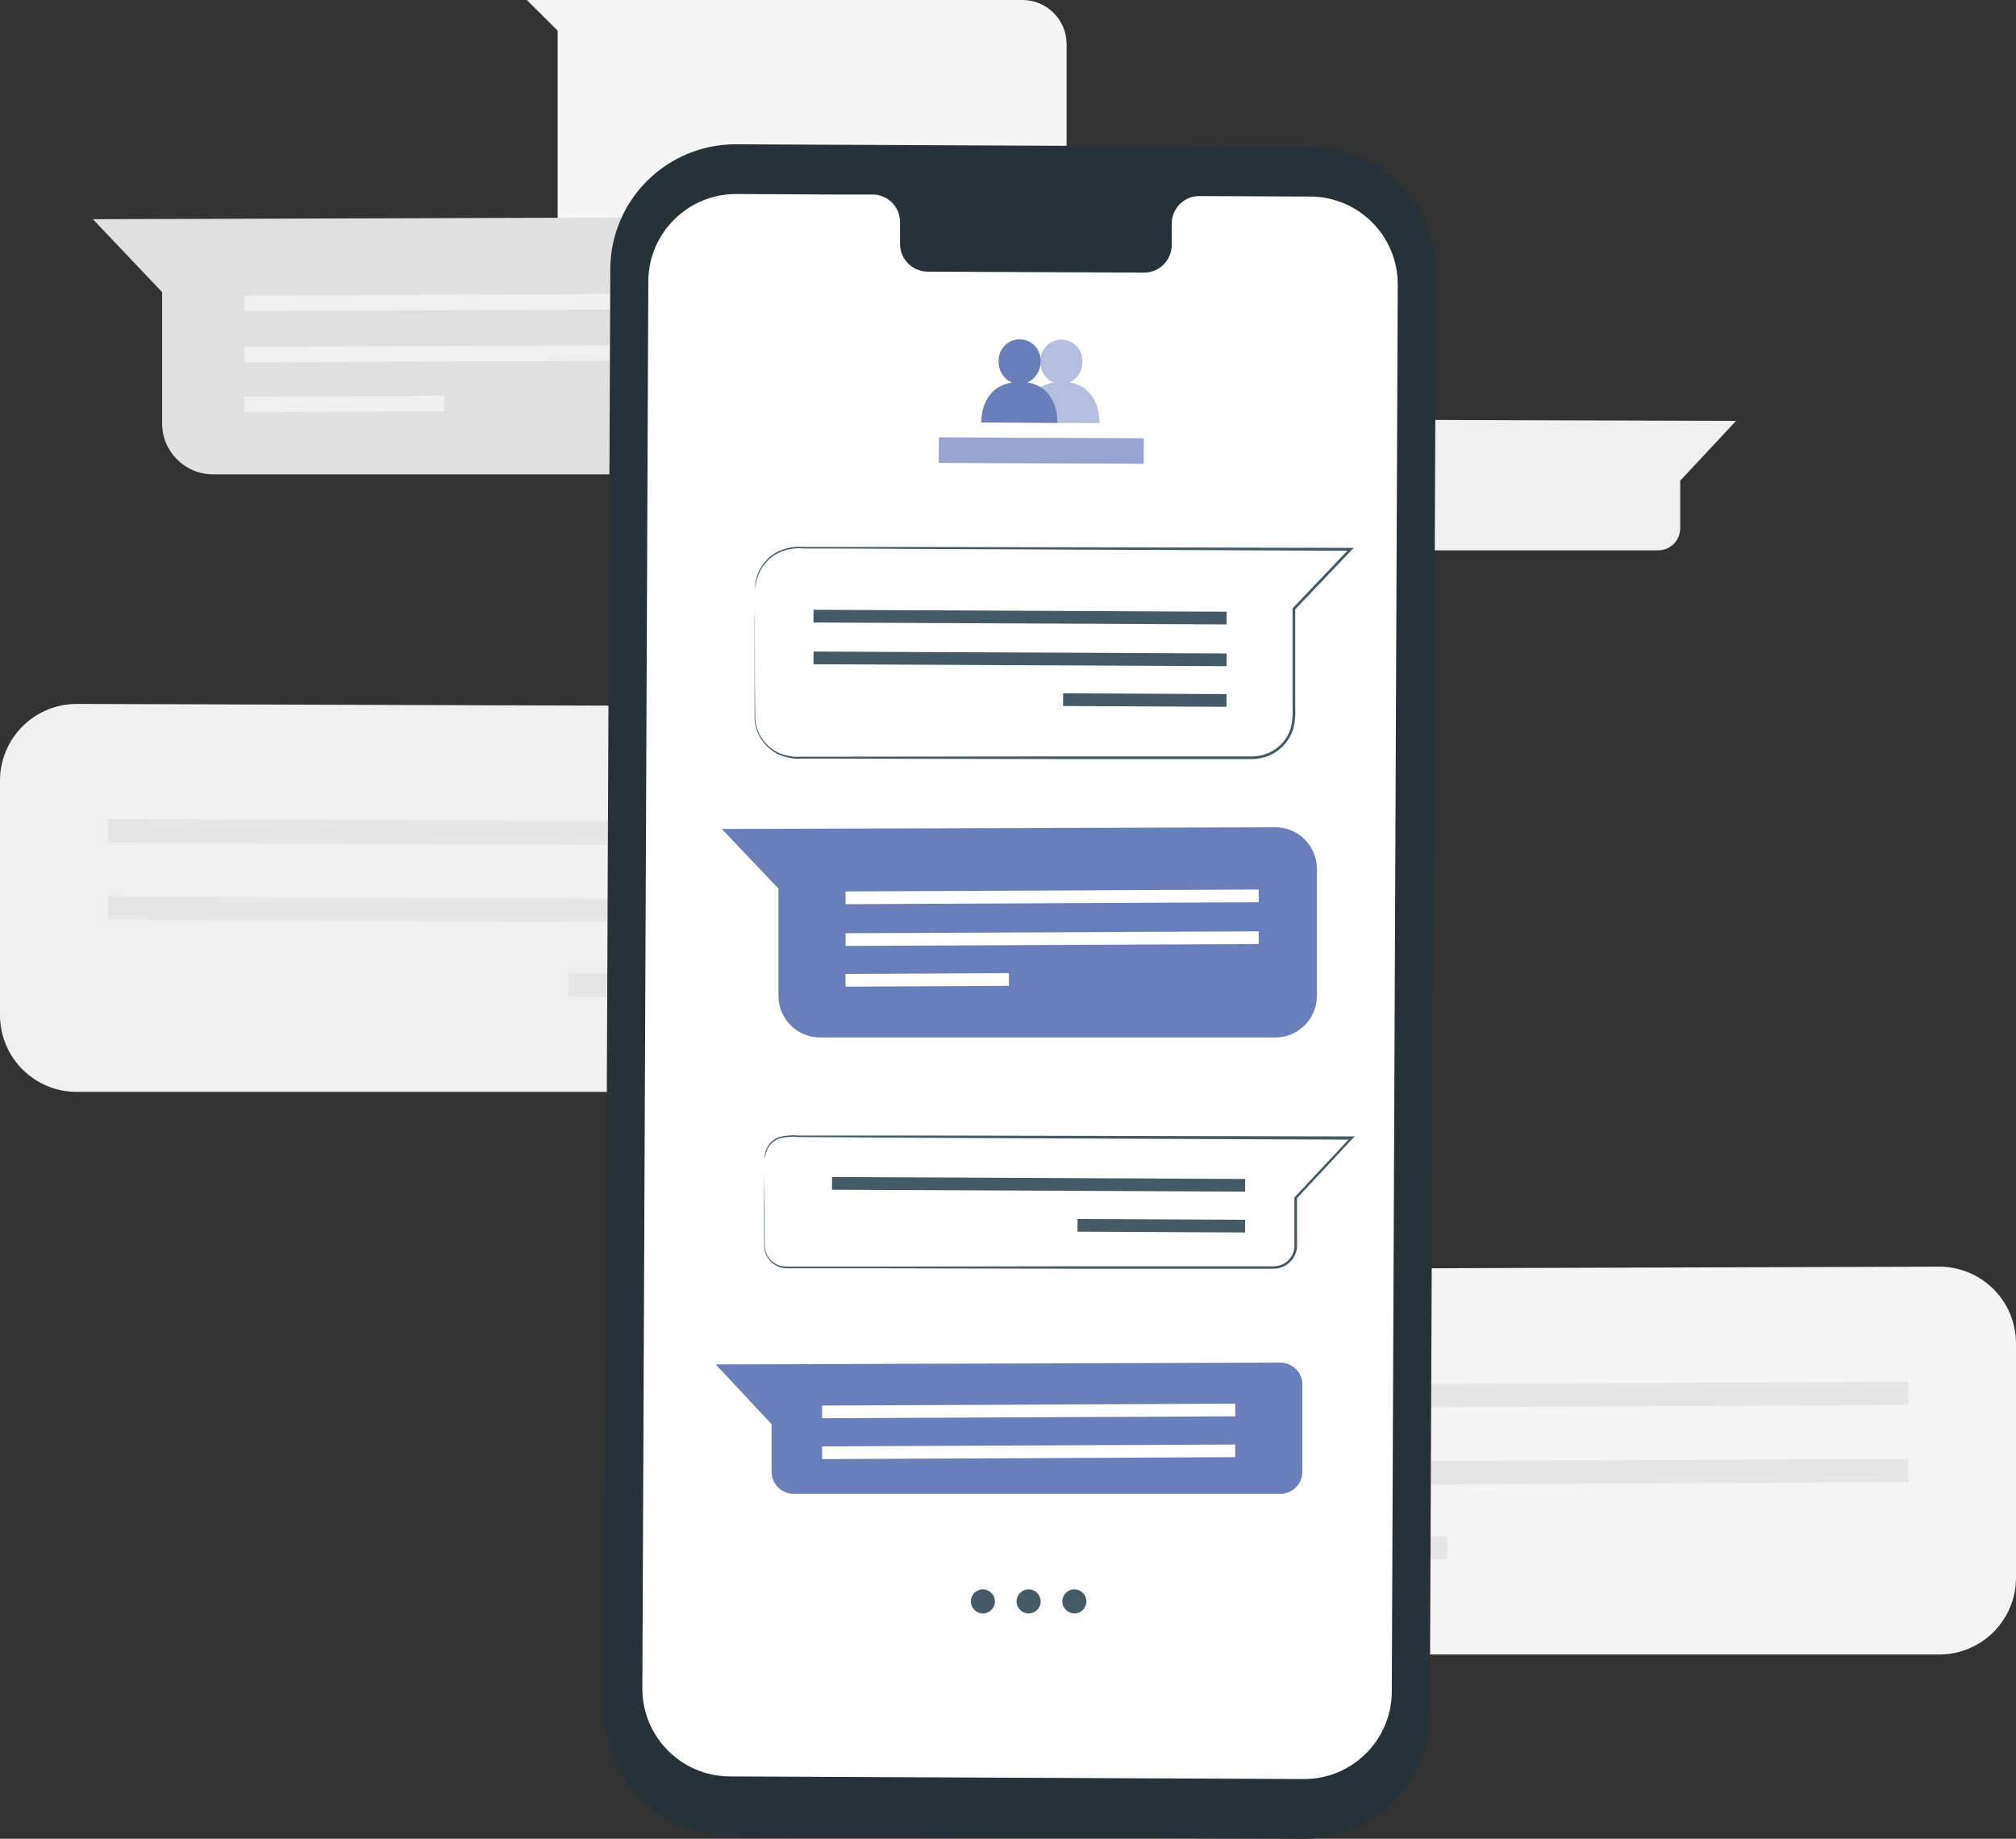
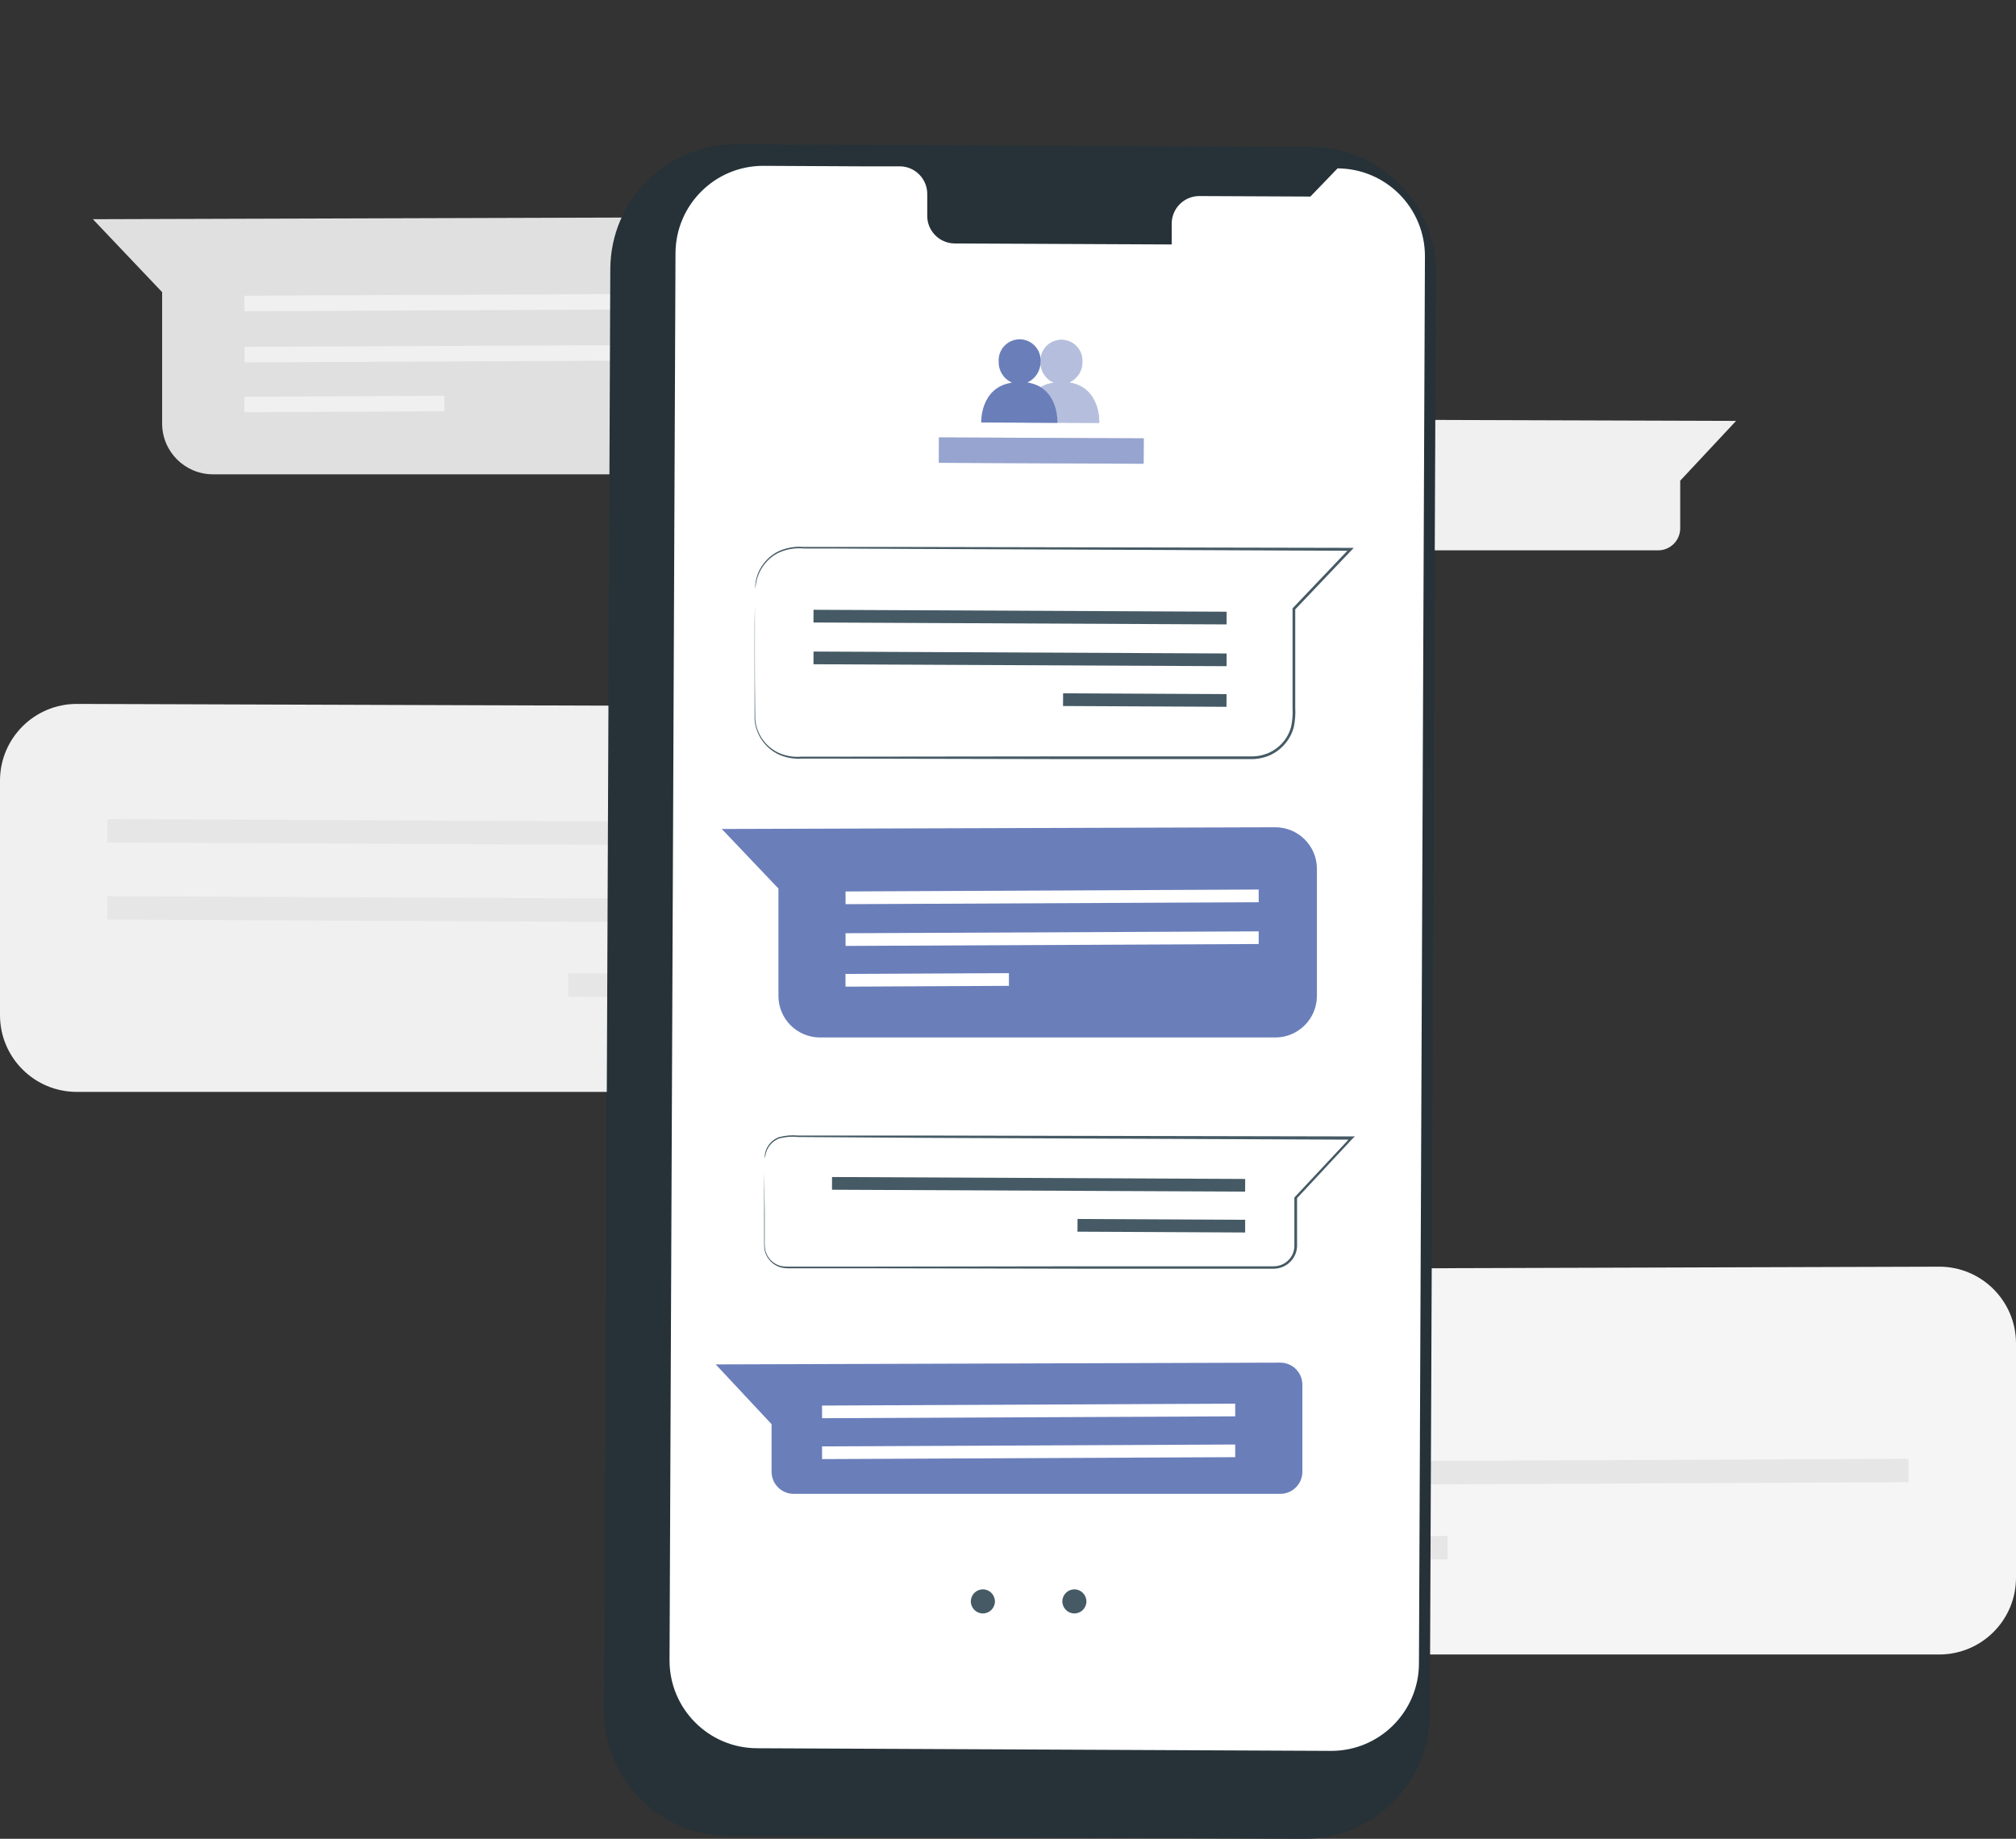
<svg xmlns="http://www.w3.org/2000/svg" id="_レイヤー_1" viewBox="0 0 364.85 332.85">
  <rect x="0" y="0" width="364.85" height="332.85" fill="#333333" stroke="none" />
  <defs>
    <style>.cls-1{fill:#e0e0e0;}.cls-2{fill:#e6e6e6;}.cls-3{fill:#263238;}.cls-4,.cls-5,.cls-6{fill:#fff;}.cls-7{fill:#f0f0f0;}.cls-8{fill:#f5f5f5;}.cls-9{fill:#6a7eba;}.cls-10{fill:#455a64;}.cls-5{opacity:.3;}.cls-5,.cls-6{isolation:isolate;}.cls-6{opacity:.5;}</style>
  </defs>
  <g id="freepik--background-complete--inject-71">
    <path class="cls-8" d="M364.85,243.18v42.41c0,7.68-6.22,13.9-13.9,13.9h-152.07c-7.67,0-13.89-6.23-13.89-13.9v-35.84l-18.94-19.89,184.86-.57c7.67-.03,13.91,6.17,13.94,13.84,0,.02,0,.03,0,.05Z" />
-     <polygon class="cls-2" points="207.4 254.98 345.4 254.34 345.38 250.1 207.39 250.74 207.4 254.98" />
    <polygon class="cls-2" points="207.4 268.93 345.4 268.3 345.38 264.06 207.39 264.69 207.4 268.93" />
    <rect class="cls-2" x="207.38" y="278.17" width="54.6" height="4.24" transform="translate(-1.37 1.15) rotate(-.28)" />
-     <path class="cls-8" d="M95.34,0h89.69c4.42,0,8,3.58,8,8v43.91c0,4.42-3.58,8-8,8h-76.11c-4.42,0-8-3.58-8-8V5.54l-5.58-5.54Z" />
    <path class="cls-7" d="M208.02,79.86v15.76c0,2.21,1.79,4,4,4h88.06c2.21,0,4-1.79,4-4v-8.61l10.11-10.82-102.16-.33c-2.21,0-4,1.78-4.01,3.99h0Z" />
    <path class="cls-1" d="M148.66,48.51v28.13c0,5.09-4.11,9.21-9.2,9.22H38.55c-5.09,0-9.21-4.12-9.21-9.21,0,0,0,0,0-.01v-23.76l-12.53-13.2,122.61-.38c5.09-.02,9.22,4.09,9.24,9.18,0,.01,0,.02,0,.03Z" />
    <polygon class="cls-7" points="44.24 56.34 135.76 55.92 135.75 53.11 44.23 53.53 44.24 56.34" />
    <polygon class="cls-7" points="44.24 65.6 135.76 65.17 135.75 62.36 44.23 62.78 44.24 65.6" />
    <rect class="cls-7" x="44.22" y="71.72" width="36.21" height="2.81" transform="translate(-.36 .31) rotate(-.28)" />
    <path class="cls-7" d="M0,141.34v42.42C0,191.43,6.22,197.65,13.89,197.65h152.08c7.67,0,13.89-6.21,13.9-13.88h0v-35.85l18.93-19.89-184.86-.61C6.26,127.4.02,133.6,0,141.28c0,.02,0,.04,0,.06Z" />
    <polygon class="cls-2" points="157.45 153.14 19.45 152.51 19.47 148.27 157.46 148.9 157.45 153.14" />
    <polygon class="cls-2" points="157.45 167.1 19.45 166.46 19.47 162.22 157.46 162.86 157.45 167.1" />
    <rect class="cls-2" x="128.02" y="151.13" width="4.24" height="54.6" transform="translate(-48.92 307.7) rotate(-89.72)" />
  </g>
  <g id="freepik--Device--inject-71">
    <path class="cls-3" d="M235.99,332.85l-104.08-.49c-12.51-.05-22.62-10.23-22.57-22.75,0,0,0,0,0-.01l1.11-260.93c.07-12.51,10.26-22.6,22.77-22.55l104.08.48c12.52.06,22.62,10.25,22.57,22.77l-1.1,260.9c-.06,12.52-10.26,22.63-22.78,22.58Z" />
-     <path class="cls-4" d="M237.15,35.58l-20.18-.09c-2.76.04-4.96,2.32-4.92,5.08,0,0,0,.01,0,.02v3.66c.06,2.76-2.14,5.04-4.9,5.1,0,0-.01,0-.02,0l-39.36-.18c-2.76-.07-4.95-2.36-4.88-5.12,0-.01,0-.02,0-.03v-3.66c.08-2.76-2.09-5.07-4.85-5.15-.01,0-.02,0-.03,0h-7.1l-17.63-.09c-8.77-.04-15.91,7.04-15.95,15.81h0s-1.08,254.68-1.08,254.68c-.03,8.77,7.04,15.91,15.81,15.95l103.87.48c8.77.04,15.91-7.04,15.95-15.81h0s1.08-254.68,1.08-254.68c.04-8.78-7.03-15.93-15.81-15.97h0Z" />
+     <path class="cls-4" d="M237.15,35.58l-20.18-.09c-2.76.04-4.96,2.32-4.92,5.08,0,0,0,.01,0,.02v3.66l-39.36-.18c-2.76-.07-4.95-2.36-4.88-5.12,0-.01,0-.02,0-.03v-3.66c.08-2.76-2.09-5.07-4.85-5.15-.01,0-.02,0-.03,0h-7.1l-17.63-.09c-8.77-.04-15.91,7.04-15.95,15.81h0s-1.08,254.68-1.08,254.68c-.03,8.77,7.04,15.91,15.81,15.95l103.87.48c8.77.04,15.91-7.04,15.95-15.81h0s1.08-254.68,1.08-254.68c.04-8.78-7.03-15.93-15.81-15.97h0Z" />
    <path class="cls-10" d="M180.06,289.88c0,1.2-.98,2.18-2.18,2.18-1.2,0-2.18-.98-2.18-2.18s.98-2.18,2.18-2.18h0c1.2,0,2.17.98,2.18,2.18Z" />
-     <path class="cls-10" d="M188.34,289.88c0,1.2-.98,2.18-2.18,2.18-1.2,0-2.18-.98-2.18-2.18s.98-2.18,2.18-2.18h0c1.2,0,2.17.98,2.18,2.18Z" />
    <path class="cls-10" d="M196.62,289.88c0,1.2-.98,2.18-2.18,2.18-1.2,0-2.18-.98-2.18-2.18s.98-2.18,2.18-2.18h0c1.2,0,2.17.98,2.18,2.18Z" />
    <path class="cls-10" d="M136.68,106.63v-.55c.08-1.45.59-2.84,1.47-4,.73-.99,1.7-1.79,2.81-2.32,1.42-.63,2.98-.89,4.53-.75h18.92l80,.16h.59l-.41.43-10.25,10.78.07-.17v17.85c.07,1.19-.02,2.38-.26,3.55-.31,1.17-.89,2.25-1.69,3.15-.79.9-1.77,1.6-2.88,2.06-1.1.43-2.28.63-3.46.59h-32.64l-43.71-.09h-4.6c-1.47.11-2.95-.15-4.29-.77-2.48-1.2-4.13-3.64-4.32-6.39v-12.7c0-3.49,0-6.17.05-8v-2.8,10.8c0,3.45,0,7.75.07,12.68.2,2.64,1.79,4.97,4.18,6.11,1.3.59,2.72.84,4.14.72h4.77l43.76-.05h32.62c1.11.05,2.22-.14,3.26-.55,1.03-.43,1.96-1.08,2.7-1.92.75-.84,1.28-1.85,1.56-2.94.24-1.12.32-2.27.25-3.42v-17.97l.07-.07,10.26-10.78.19.43-80-.34-13.44-.07h-5.49c-1.51-.15-3.04.09-4.44.69-1.1.51-2.05,1.28-2.78,2.24-.54.7-.95,1.5-1.22,2.34-.19.68-.32,1.37-.39,2.07Z" />
    <polygon class="cls-10" points="221.99 113.03 147.22 112.68 147.23 110.38 221.99 110.73 221.99 113.03" />
    <polygon class="cls-10" points="221.99 120.59 147.22 120.24 147.23 117.94 221.99 118.29 221.99 120.59" />
    <rect class="cls-10" x="206.03" y="111.93" width="2.3" height="29.58" transform="translate(79.45 333.28) rotate(-89.72)" />
    <path class="cls-9" d="M238.33,157.27v23c0,4.15-3.37,7.52-7.52,7.53h-82.4c-4.16,0-7.53-3.37-7.53-7.53v-19.43l-10.25-10.78,100.14-.31c4.15-.02,7.54,3.33,7.56,7.48,0,.01,0,.03,0,.04Z" />
    <polygon class="cls-4" points="153.03 163.67 227.8 163.32 227.79 161.02 153.02 161.37 153.03 163.67" />
    <polygon class="cls-4" points="153.03 171.23 227.8 170.88 227.79 168.59 153.02 168.93 153.03 171.23" />
    <rect class="cls-4" x="153.01" y="176.23" width="29.58" height="2.3" transform="translate(-.86 .82) rotate(-.28)" />
    <path class="cls-9" d="M193.48,69.24c1.48-.65,2.43-2.12,2.4-3.74.11-2.09-1.5-3.87-3.59-3.98-2.09-.11-3.87,1.5-3.98,3.59,0,.13,0,.26,0,.39-.04,1.63.91,3.12,2.41,3.77-5.83.88-5.57,7.22-5.57,7.22l13.79.06s.32-6.43-5.46-7.31Z" />
    <path class="cls-6" d="M193.48,69.24c1.48-.65,2.43-2.12,2.4-3.74.11-2.09-1.5-3.87-3.59-3.98-2.09-.11-3.87,1.5-3.98,3.59,0,.13,0,.26,0,.39-.04,1.63.91,3.12,2.41,3.77-5.83.88-5.57,7.22-5.57,7.22l13.79.06s.32-6.43-5.46-7.31Z" />
    <path class="cls-9" d="M185.91,69.24c1.48-.66,2.42-2.12,2.41-3.74.15-2.09-1.42-3.91-3.51-4.07-2.09-.15-3.91,1.42-4.07,3.51-.01.18-.01.37,0,.55-.04,1.63.91,3.12,2.41,3.77-5.83.88-5.57,7.22-5.57,7.22l13.79.06s.32-6.43-5.46-7.31Z" />
    <rect class="cls-9" x="186.15" y="63.03" width="4.6" height="37.07" transform="translate(106.03 269.64) rotate(-89.74)" />
    <rect class="cls-5" x="186.15" y="63.03" width="4.6" height="37.07" transform="translate(106.03 269.64) rotate(-89.74)" />
    <path class="cls-10" d="M138.41,209.64c-.02-.18-.02-.36,0-.54.06-.54.23-1.06.51-1.53.46-.78,1.16-1.38,2-1.71,1.16-.32,2.36-.42,3.56-.31h22.93l77.21.16h.59l-.44.41-10.1,10.84.07-.18v8.85c-.08,1.72-1.21,3.22-2.84,3.79-.52.18-1.08.26-1.63.24h-34.08l-39.42-.08h-13.49c-.58.03-1.16,0-1.73-.1-1.65-.36-2.91-1.68-3.2-3.34-.06-.49-.08-.99-.06-1.49v-5.22c0-3.13,0-5.56.05-7.24v-2.52,2.52c0,1.68,0,4.11.05,7.24v5.22c-.02.48,0,.96.07,1.44.27,1.55,1.46,2.79,3,3.11.55.08,1.11.11,1.67.08h13.64l39.46-.06h34.07c.49.02.98-.05,1.45-.21.94-.33,1.71-1.02,2.14-1.91.21-.44.34-.93.36-1.42v-8.92l.07-.07,10.12-10.82.18.43-77.2-.33-22.93-.15c-1.17-.13-2.36-.04-3.5.26-1.32.52-2.26,1.7-2.48,3.1-.03.15-.06.31-.1.46Z" />
    <polygon class="cls-10" points="225.34 215.7 150.57 215.36 150.58 213.06 225.35 213.41 225.34 215.7" />
    <rect class="cls-10" x="209.02" y="206.7" width="2.3" height="30.34" transform="translate(-12.72 430.96) rotate(-89.72)" />
    <path class="cls-9" d="M235.7,250.66v15.75c0,2.21-1.79,4-4,4h-88.06c-2.21,0-4-1.79-4-4v-8.61l-10.11-10.82,102.17-.32c2.21,0,4,1.79,4,4Z" />
    <polygon class="cls-4" points="148.78 256.72 223.55 256.38 223.54 254.08 148.77 254.43 148.78 256.72" />
    <polygon class="cls-4" points="148.78 264.12 223.55 263.77 223.54 261.48 148.77 261.82 148.78 264.12" />
  </g>
</svg>